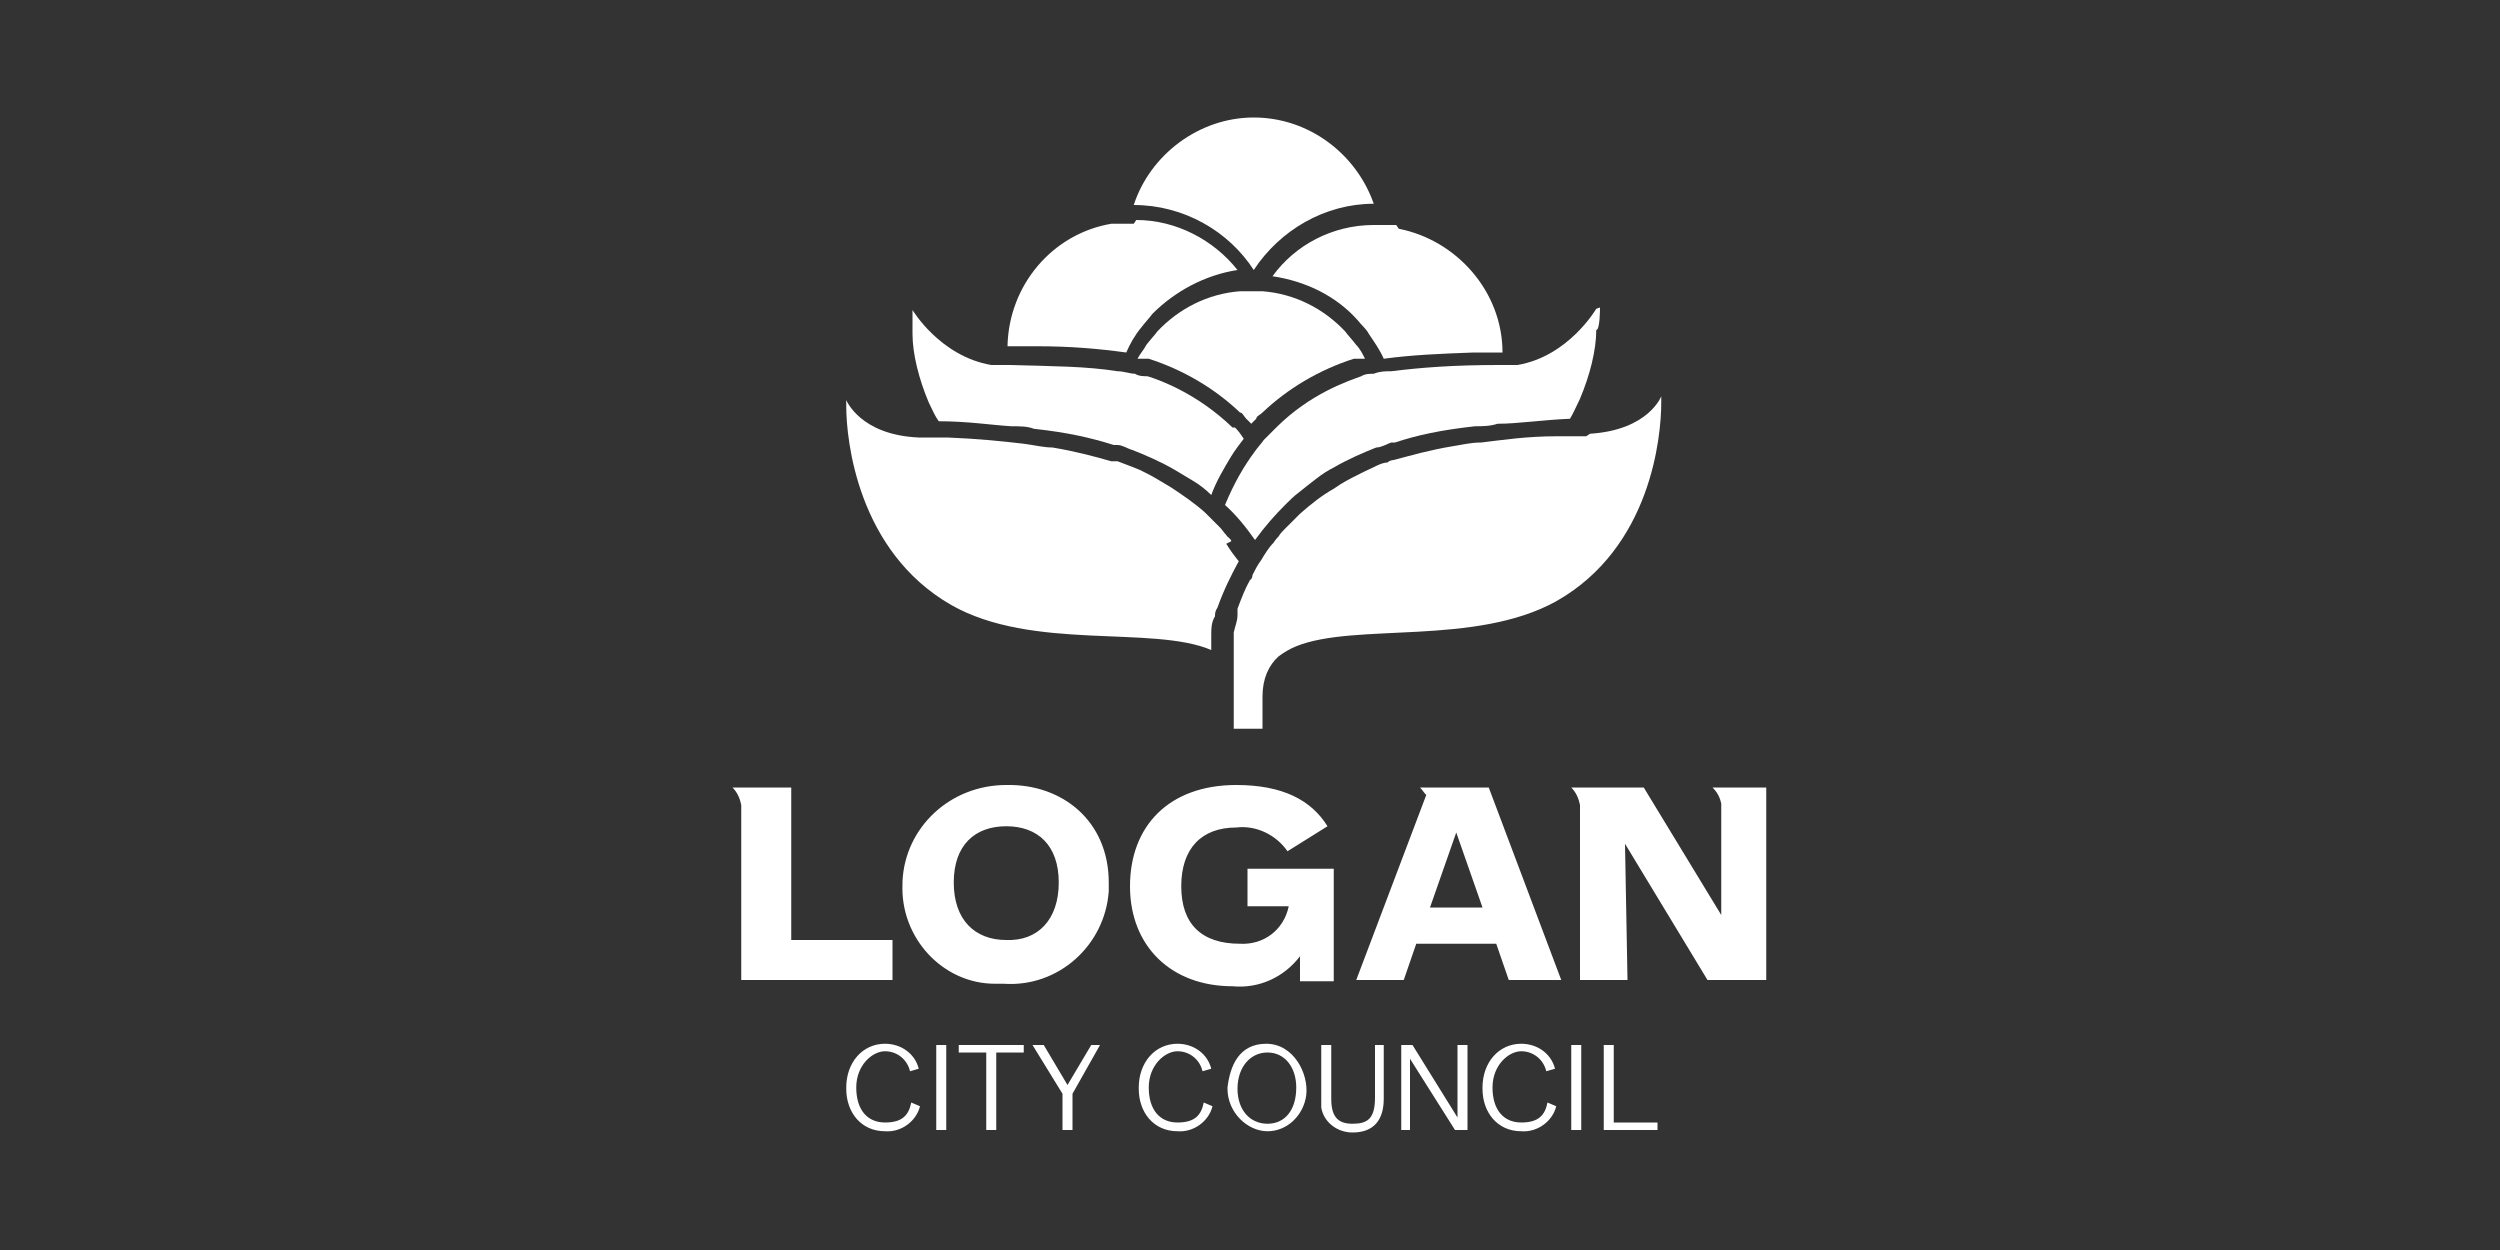
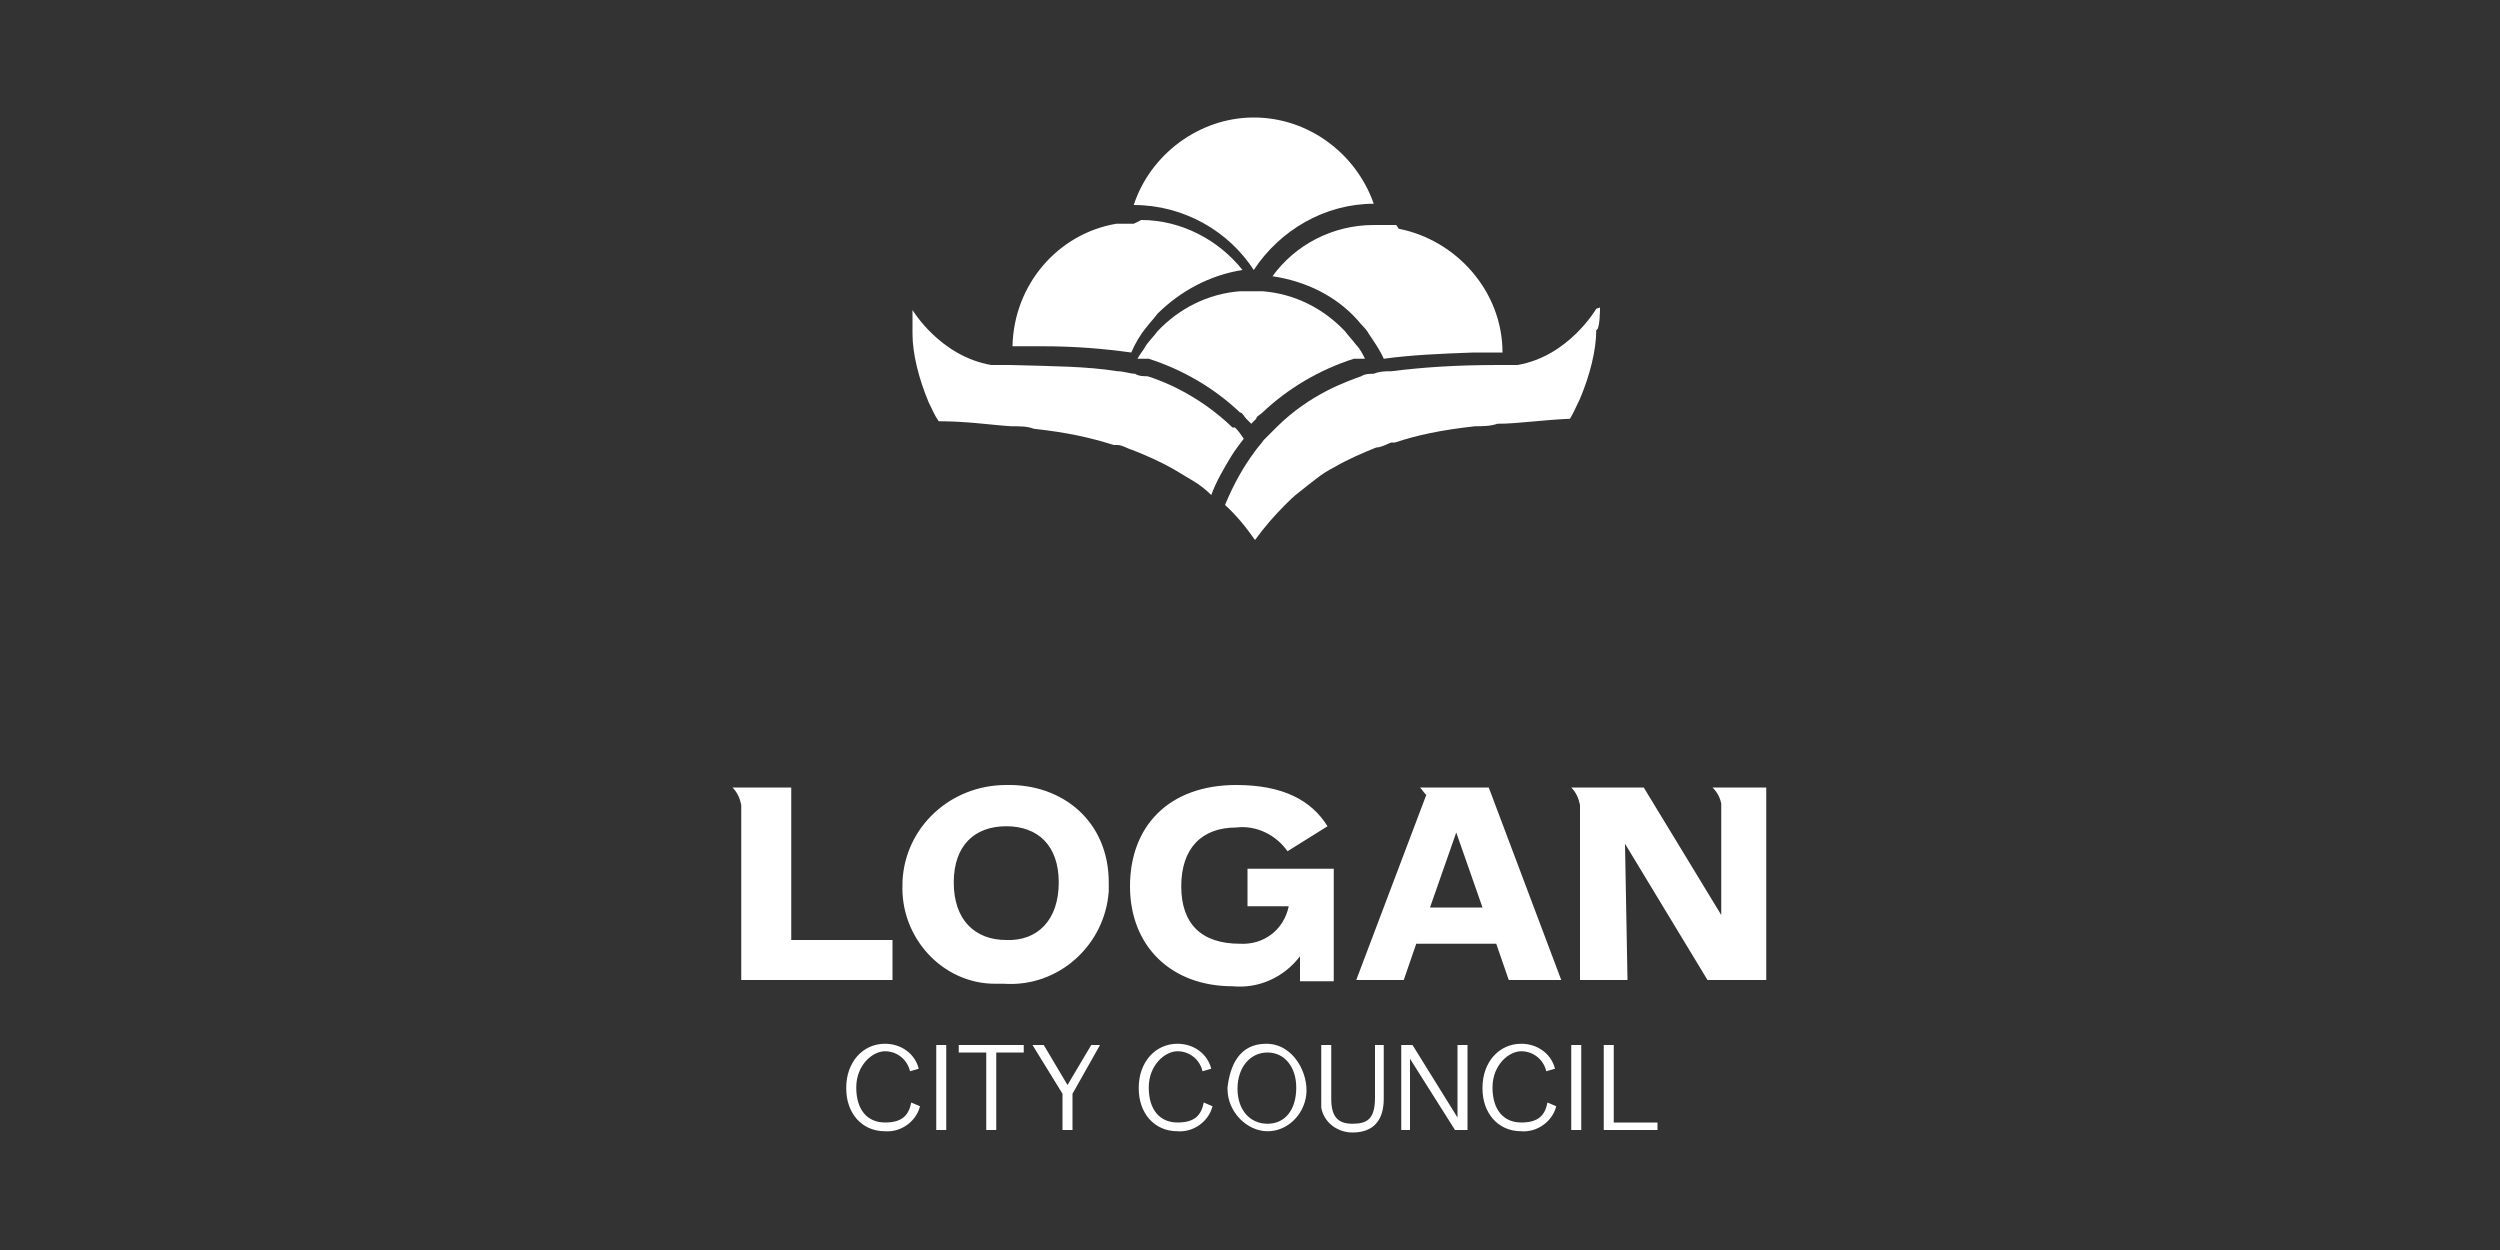
<svg xmlns="http://www.w3.org/2000/svg" version="1.1" viewBox="0 0 200 100">
  <rect x="0" y="0" width="200" height="100" fill="#333333" stroke="none" />
  <defs>
    <style>
      .cls-1 {
        fill: #fff;
      }
    </style>
  </defs>
  <g>
    <g id="Layer_1">
      <g>
        <path class="cls-1" d="M67.7,87c0-2,1.3-3.5,3.1-3.5,1.3,0,2.4.8,2.7,2l-.7.2c-.2-.9-1-1.6-2-1.6s-2.3,1.1-2.3,2.9.9,2.8,2.3,2.8,1.9-.6,2.1-1.6l.7.3c-.3,1.2-1.5,2.1-2.8,2-1.9,0-3.1-1.5-3.1-3.4M74.9,83.6h.8v6.8h-.8v-6.8ZM78.9,84.2h-2.2v-.6h5.2v.6h-2.2v6.2h-.8v-6.2ZM82.6,83.6h.9l1.9,3.2,1.9-3.2h.7l-2.2,3.9v2.9h-.8v-2.9l-2.4-3.9ZM91.1,87c0-2,1.3-3.5,3.1-3.5,1.3,0,2.4.8,2.7,2l-.7.2c-.2-.9-1-1.6-2-1.6s-2.3,1.1-2.3,2.9.9,2.8,2.3,2.8,1.9-.6,2.1-1.6l.7.3c-.3,1.2-1.5,2.1-2.8,2-1.9,0-3.1-1.5-3.1-3.4M98.2,87c.2-1.7.9-3.5,3.1-3.5s3.4,2.4,3.2,4.1c-.2,1.6-1.5,2.9-3.1,2.9s-3.2-1.5-3.2-3.4q0,0,0,0M103.7,87c0-1.6-.9-2.8-2.3-2.8s-2.4,1.2-2.4,2.9,1,2.8,2.4,2.8,2.3-1.1,2.3-2.9M105.7,88v-4.4h.8v4.3c0,1.4.5,2,1.7,2s1.8-.4,1.8-2.1v-4.2h.7v4.3c0,1.7-.8,2.7-2.5,2.7-1.2,0-2.3-.8-2.5-2v-.6M112.1,83.6h.9l3.6,5.8v-5.8h.8v6.8h-1l-3.6-5.7v5.7h-.7v-6.8ZM118.6,87c0-2,1.3-3.5,3.1-3.5,1.3,0,2.4.8,2.7,2l-.7.2c-.2-.9-1-1.6-2-1.6s-2.3,1.1-2.3,2.9.9,2.8,2.3,2.8,1.9-.6,2.1-1.6l.7.3c-.3,1.2-1.5,2.1-2.8,2-1.9,0-3.1-1.5-3.1-3.4M125.7,83.6h.8v6.8h-.8v-6.8ZM128.3,83.6h.8v6.2h3.5v.6h-4.3v-6.8ZM63.3,63h-4.7c.4.4.6.9.7,1.4v14h12.1v-3.2h-8.1v-12.2ZM99.8,72.5h3.3c-.4,1.9-2,3.1-3.9,3-3.1,0-4.7-1.6-4.7-4.6s1.6-4.7,4.4-4.7c1.6-.2,3.2.6,4.1,1.9l3.2-2c-1.3-2.1-3.6-3.3-7.3-3.3-5.4,0-8.5,3.3-8.5,8.1s3.3,8,8.2,8c2.1.2,4.1-.7,5.4-2.4v2h2.7v-9h-6.9v3ZM119.1,63h-5.5c.2.2.3.4.5.6l-5.6,14.8h3.8l1-2.9h6.4l1,2.9h4.2l-5.8-15.4ZM114.4,72.6l2.1-6,2.1,6h-4.2ZM137.7,63h-.7c.4.4.6.8.7,1.3v8.9l-6.2-10.2h-5.8c.4.4.6.9.7,1.4v14h3.8l-.2-10.9,6.6,10.9h4.7v-15.4h-3.6ZM80.5,62.8c-4.5,0-8.1,3.4-8.3,7.7v.2c-.2,4.3,3.2,8,7.4,8h.7c4.4.3,8.1-3.1,8.4-7.4v-.7c0-4.9-3.7-7.9-8.2-7.8M80.5,75.2c-2.5,0-4.2-1.6-4.2-4.6s1.7-4.5,4.2-4.5,4.2,1.5,4.2,4.5-1.7,4.7-4.2,4.6" />
        <path class="cls-1" d="M100.3,21.6c2.1-3.2,5.7-5.3,9.6-5.3-1.4-4-5.2-6.9-9.6-6.9s-8.3,3-9.6,7c4,0,7.6,2.1,9.6,5.2" />
-         <path class="cls-1" d="M90.7,17.9h-.4c-.5,0-.9,0-1.4,0-4.7.8-8.2,4.9-8.3,9.8h.3c.7,0,1.3,0,2,0,2.8,0,5,.2,7.2.5.3-.7.7-1.4,1.2-2,.3-.4.6-.7.9-1.1,1.8-1.8,4.2-3.1,6.8-3.5-1.9-2.4-4.9-4-8.1-4M111.7,18c-.5,0-.9,0-1.4,0h-.4c-3.3,0-6.3,1.6-8.1,4.1,2.7.4,5.1,1.6,6.8,3.5.3.4.7.7.9,1.1.4.6.9,1.3,1.2,2,2.2-.3,4.4-.4,7.2-.5.6,0,1.3,0,2,0h.3c0-4.9-3.7-9-8.3-9.9" />
+         <path class="cls-1" d="M90.7,17.9c-.5,0-.9,0-1.4,0-4.7.8-8.2,4.9-8.3,9.8h.3c.7,0,1.3,0,2,0,2.8,0,5,.2,7.2.5.3-.7.7-1.4,1.2-2,.3-.4.6-.7.9-1.1,1.8-1.8,4.2-3.1,6.8-3.5-1.9-2.4-4.9-4-8.1-4M111.7,18c-.5,0-.9,0-1.4,0h-.4c-3.3,0-6.3,1.6-8.1,4.1,2.7.4,5.1,1.6,6.8,3.5.3.4.7.7.9,1.1.4.6.9,1.3,1.2,2,2.2-.3,4.4-.4,7.2-.5.6,0,1.3,0,2,0h.3c0-4.9-3.7-9-8.3-9.9" />
        <path class="cls-1" d="M108.5,27.6c-.3-.4-.6-.7-.9-1.1-1.7-1.8-4-3-6.6-3.2h-1.8c-2.6.2-4.9,1.4-6.6,3.2-.3.4-.6.7-.9,1.1-.2.4-.5.7-.7,1.1.2,0,.5,0,.7,0h.2c2.8.9,5.3,2.4,7.3,4.3.2,0,.3.3.5.5l.4.4.4-.4c0-.2.3-.3.5-.5,2-1.9,4.5-3.4,7.3-4.3h.2c.2,0,.5,0,.7,0-.2-.4-.4-.8-.7-1.1" />
        <path class="cls-1" d="M98.6,34.2c-2.8-2.7-5.8-3.8-6.8-4.1-.3,0-.7,0-1-.2-.4,0-.9-.2-1.4-.2-2.5-.4-5.1-.4-8.6-.5h-.2c-.4,0-.9,0-1.3,0-4.1-.7-6.3-4.4-6.3-4.4v1.9c0,1.6.5,3.6,1.3,5.5.3.6.5,1.1.8,1.5,2.3,0,4.2.3,5.8.4.7,0,1.3,0,1.8.2,2.7.3,4.5.7,6.4,1.3,0,0,.2,0,.3,0,.4,0,.8.3,1.2.4,1,.4,2.2.9,3.4,1.6l1.5.9c.5.3,1,.7,1.4,1.1.4-1.1,1-2.1,1.6-3.1.3-.5.7-1,1-1.4-.2-.3-.4-.6-.7-.9M127.7,24.7s-2.2,3.8-6.3,4.5c-.4,0-.8,0-1.3,0h-.2c-3.6,0-6.2.2-8.6.5-.5,0-.9,0-1.4.2-.3,0-.7,0-1,.2-1.1.4-4.1,1.4-6.8,4.1l-.8.8-.2.2c-.2.3-.5.6-.7.9-.9,1.2-1.7,2.6-2.4,4.3q0,0,0,0c.9.8,1.7,1.8,2.4,2.8.8-1.1,1.6-2,2.4-2.8.4-.4.7-.7,1.1-1,.5-.4,1-.8,1.4-1.1.5-.4,1-.7,1.4-.9,1.2-.7,2.4-1.2,3.4-1.6.4,0,.9-.3,1.2-.4,0,0,.2,0,.3,0,1.8-.6,3.7-1,6.4-1.3.6,0,1.2,0,1.8-.2,1.6,0,3.5-.3,5.8-.4.3-.5.5-1,.8-1.6.8-1.9,1.3-3.9,1.3-5.5.3,0,.3-1.7.3-1.8" />
-         <path class="cls-1" d="M98.5,43.3c0-.2-.3-.3-.4-.5-.2-.2-.3-.4-.5-.6l-1.2-1.2c-.9-.8-1.8-1.4-2.7-2-.7-.4-1.3-.8-1.9-1.1l-.6-.3c-.7-.3-1.3-.5-1.8-.7-.2,0-.4,0-.5,0-1.4-.4-2.9-.8-4.7-1.1-.7,0-1.5-.2-2.3-.3-1.7-.2-3.6-.4-6.1-.5-.5,0-1.1,0-1.7,0h-.6c-4.7-.2-5.8-3-5.8-3v.5c0,2.7.9,11.6,8.4,15.9,6.5,3.7,16.1,1.6,20.8,3.6,0-.4,0-.9,0-1.2,0-.5,0-1,.3-1.5,0-.2,0-.4.2-.7.5-1.4,1.1-2.6,1.7-3.7,0,0,0,0,0,0-.4-.5-.7-.9-1-1.4M126.9,34.9h-.6c-.6,0-1.2,0-1.7,0-2.5,0-4.4.3-6.1.5-.9,0-1.6.2-2.3.3-1.8.3-3.2.7-4.7,1.1,0,0-.3,0-.5.2-.5,0-1.1.4-1.8.7l-.6.3c-.6.3-1.2.6-1.9,1.1-.9.5-1.8,1.2-2.7,2l-1.2,1.2c-.2.2-.4.4-.5.6,0,0-.3.3-.4.5-.4.4-.7.9-1,1.4,0,0,0,0,0,0s0,0,0,0c-.3.4-.5.8-.7,1.2,0,0,0,.3-.2.4-.4.7-.7,1.5-1,2.3,0,0,0,0,0,.2s0,.2,0,.3c0,.5-.2.9-.3,1.4,0,.4,0,1.1,0,1.9v5.8h2.3v-2.6c0-1.4.5-2.5,1.3-3.2.4-.3.9-.6,1.4-.8,4.7-1.9,14.3,0,20.8-3.6,7.6-4.3,8.4-13.2,8.4-15.9v-.5s-1,2.7-5.7,3" />
      </g>
    </g>
  </g>
</svg>